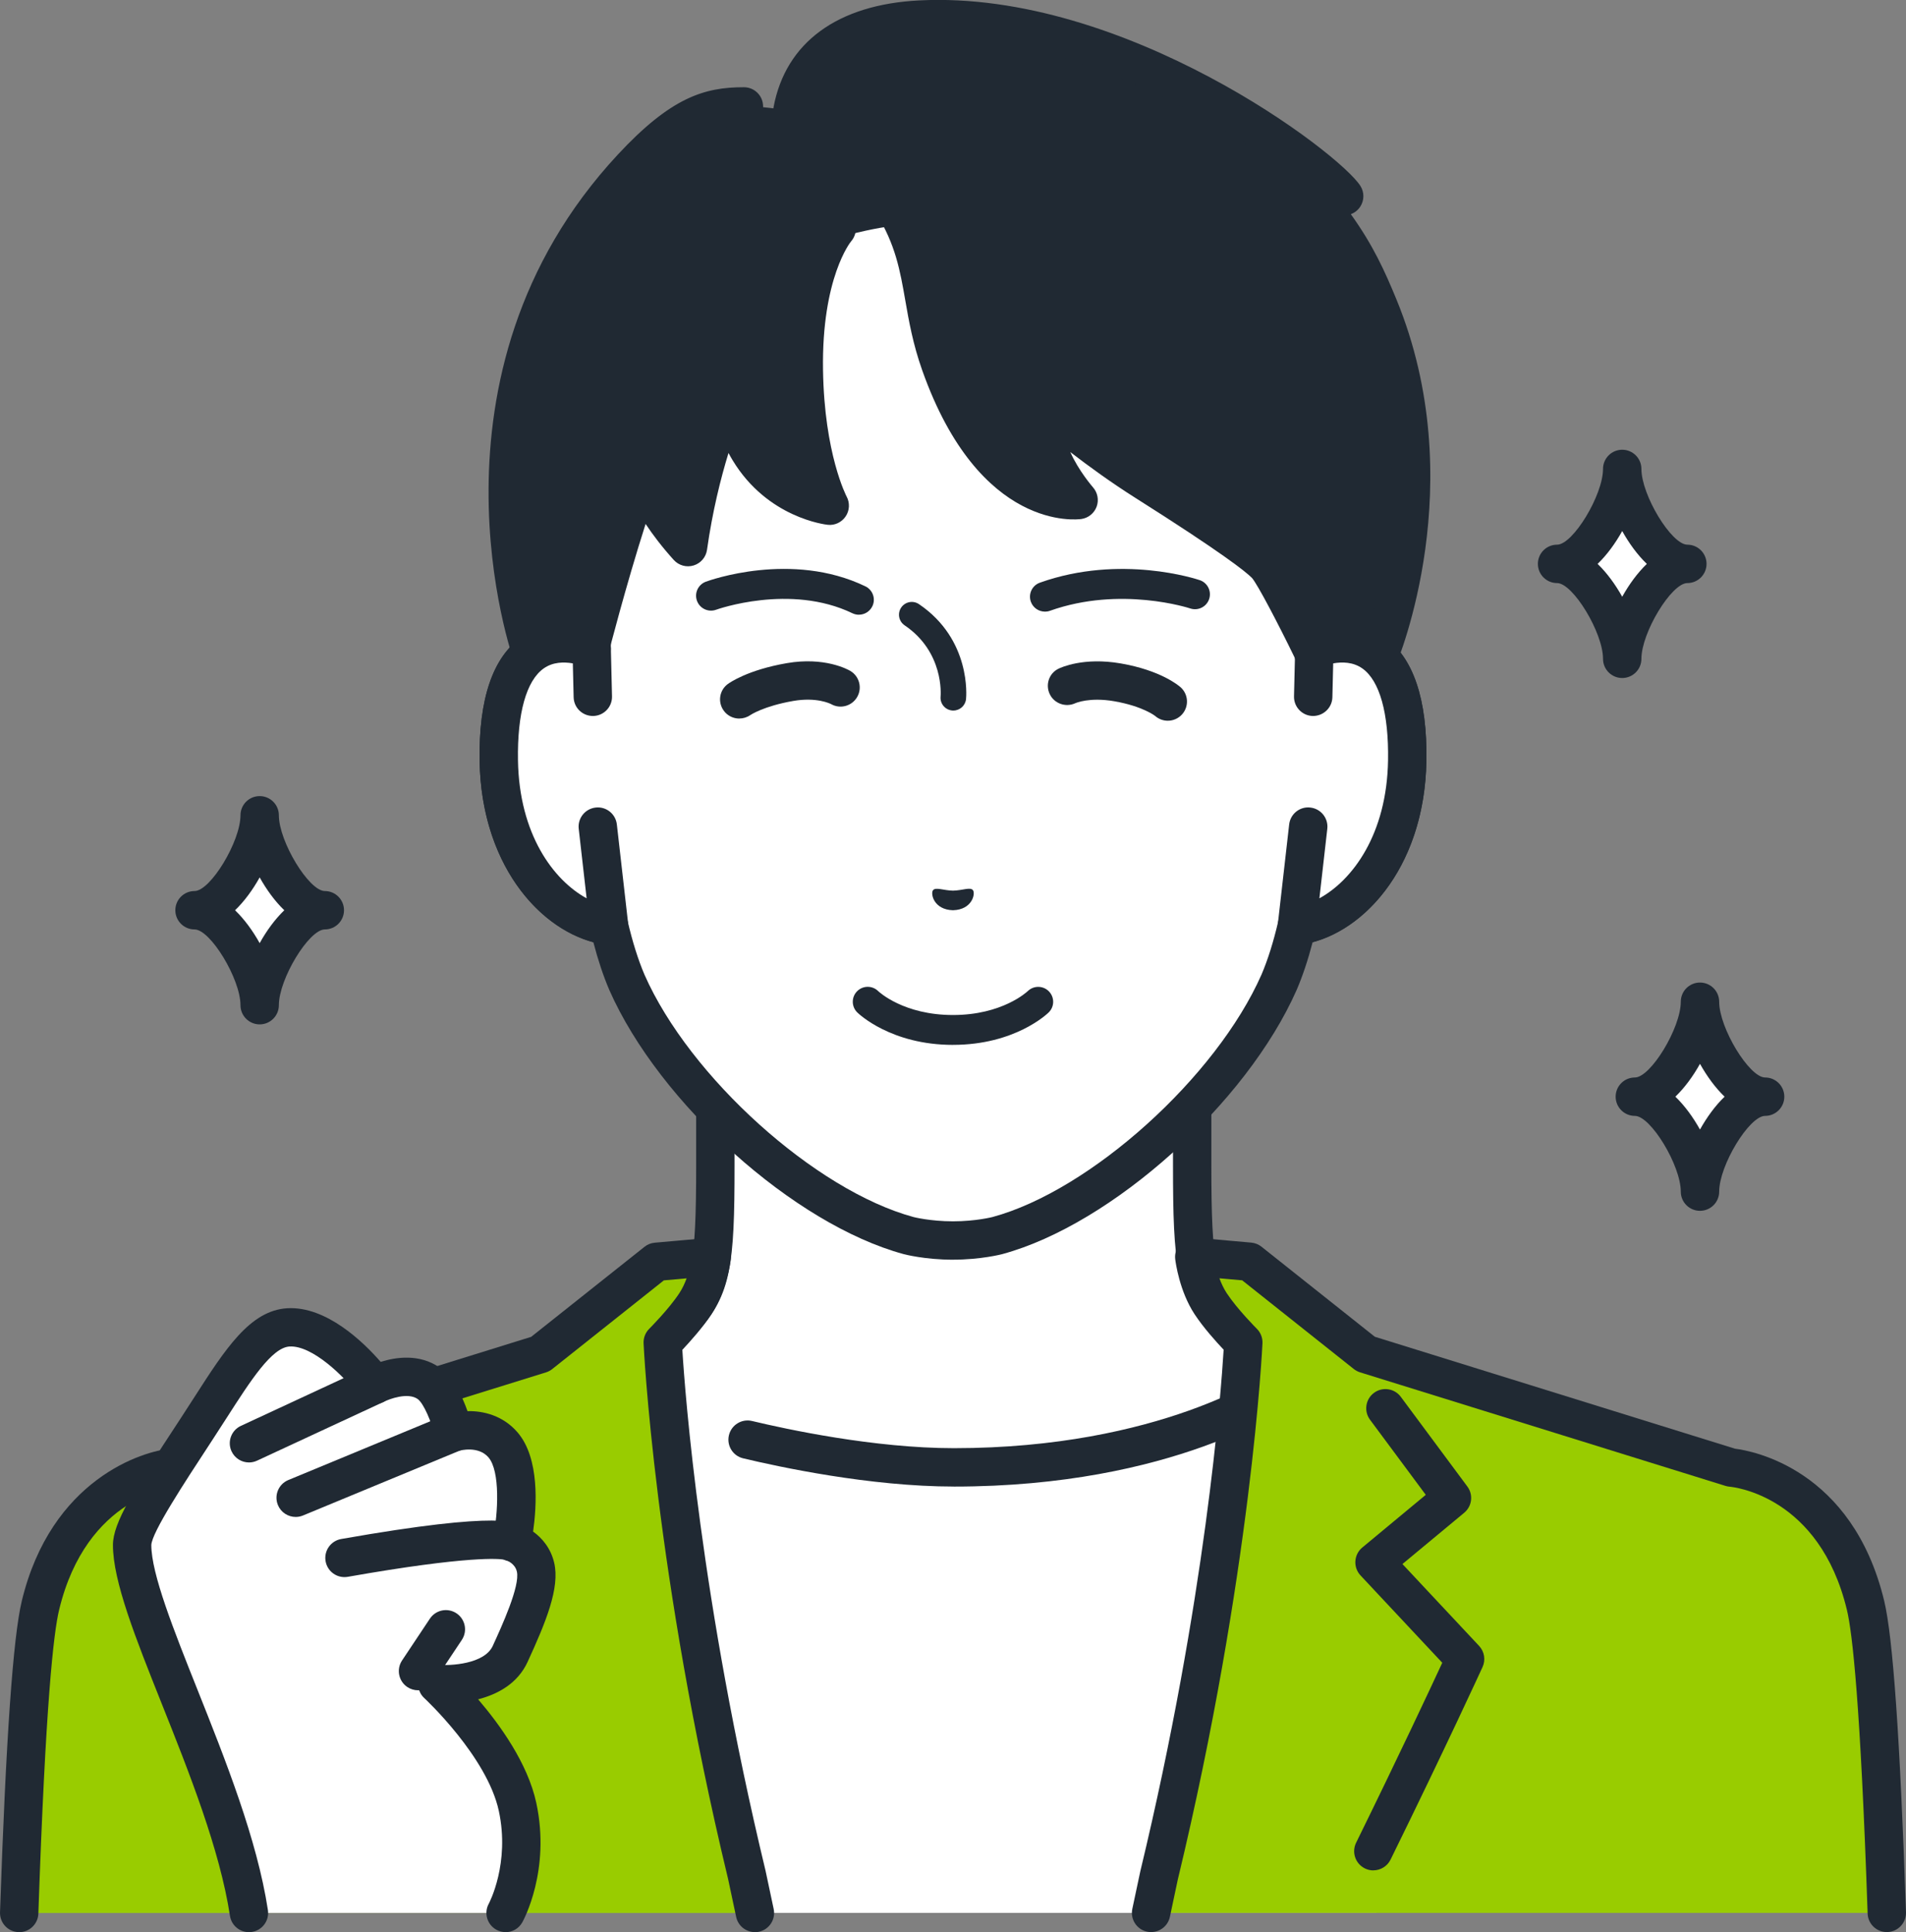
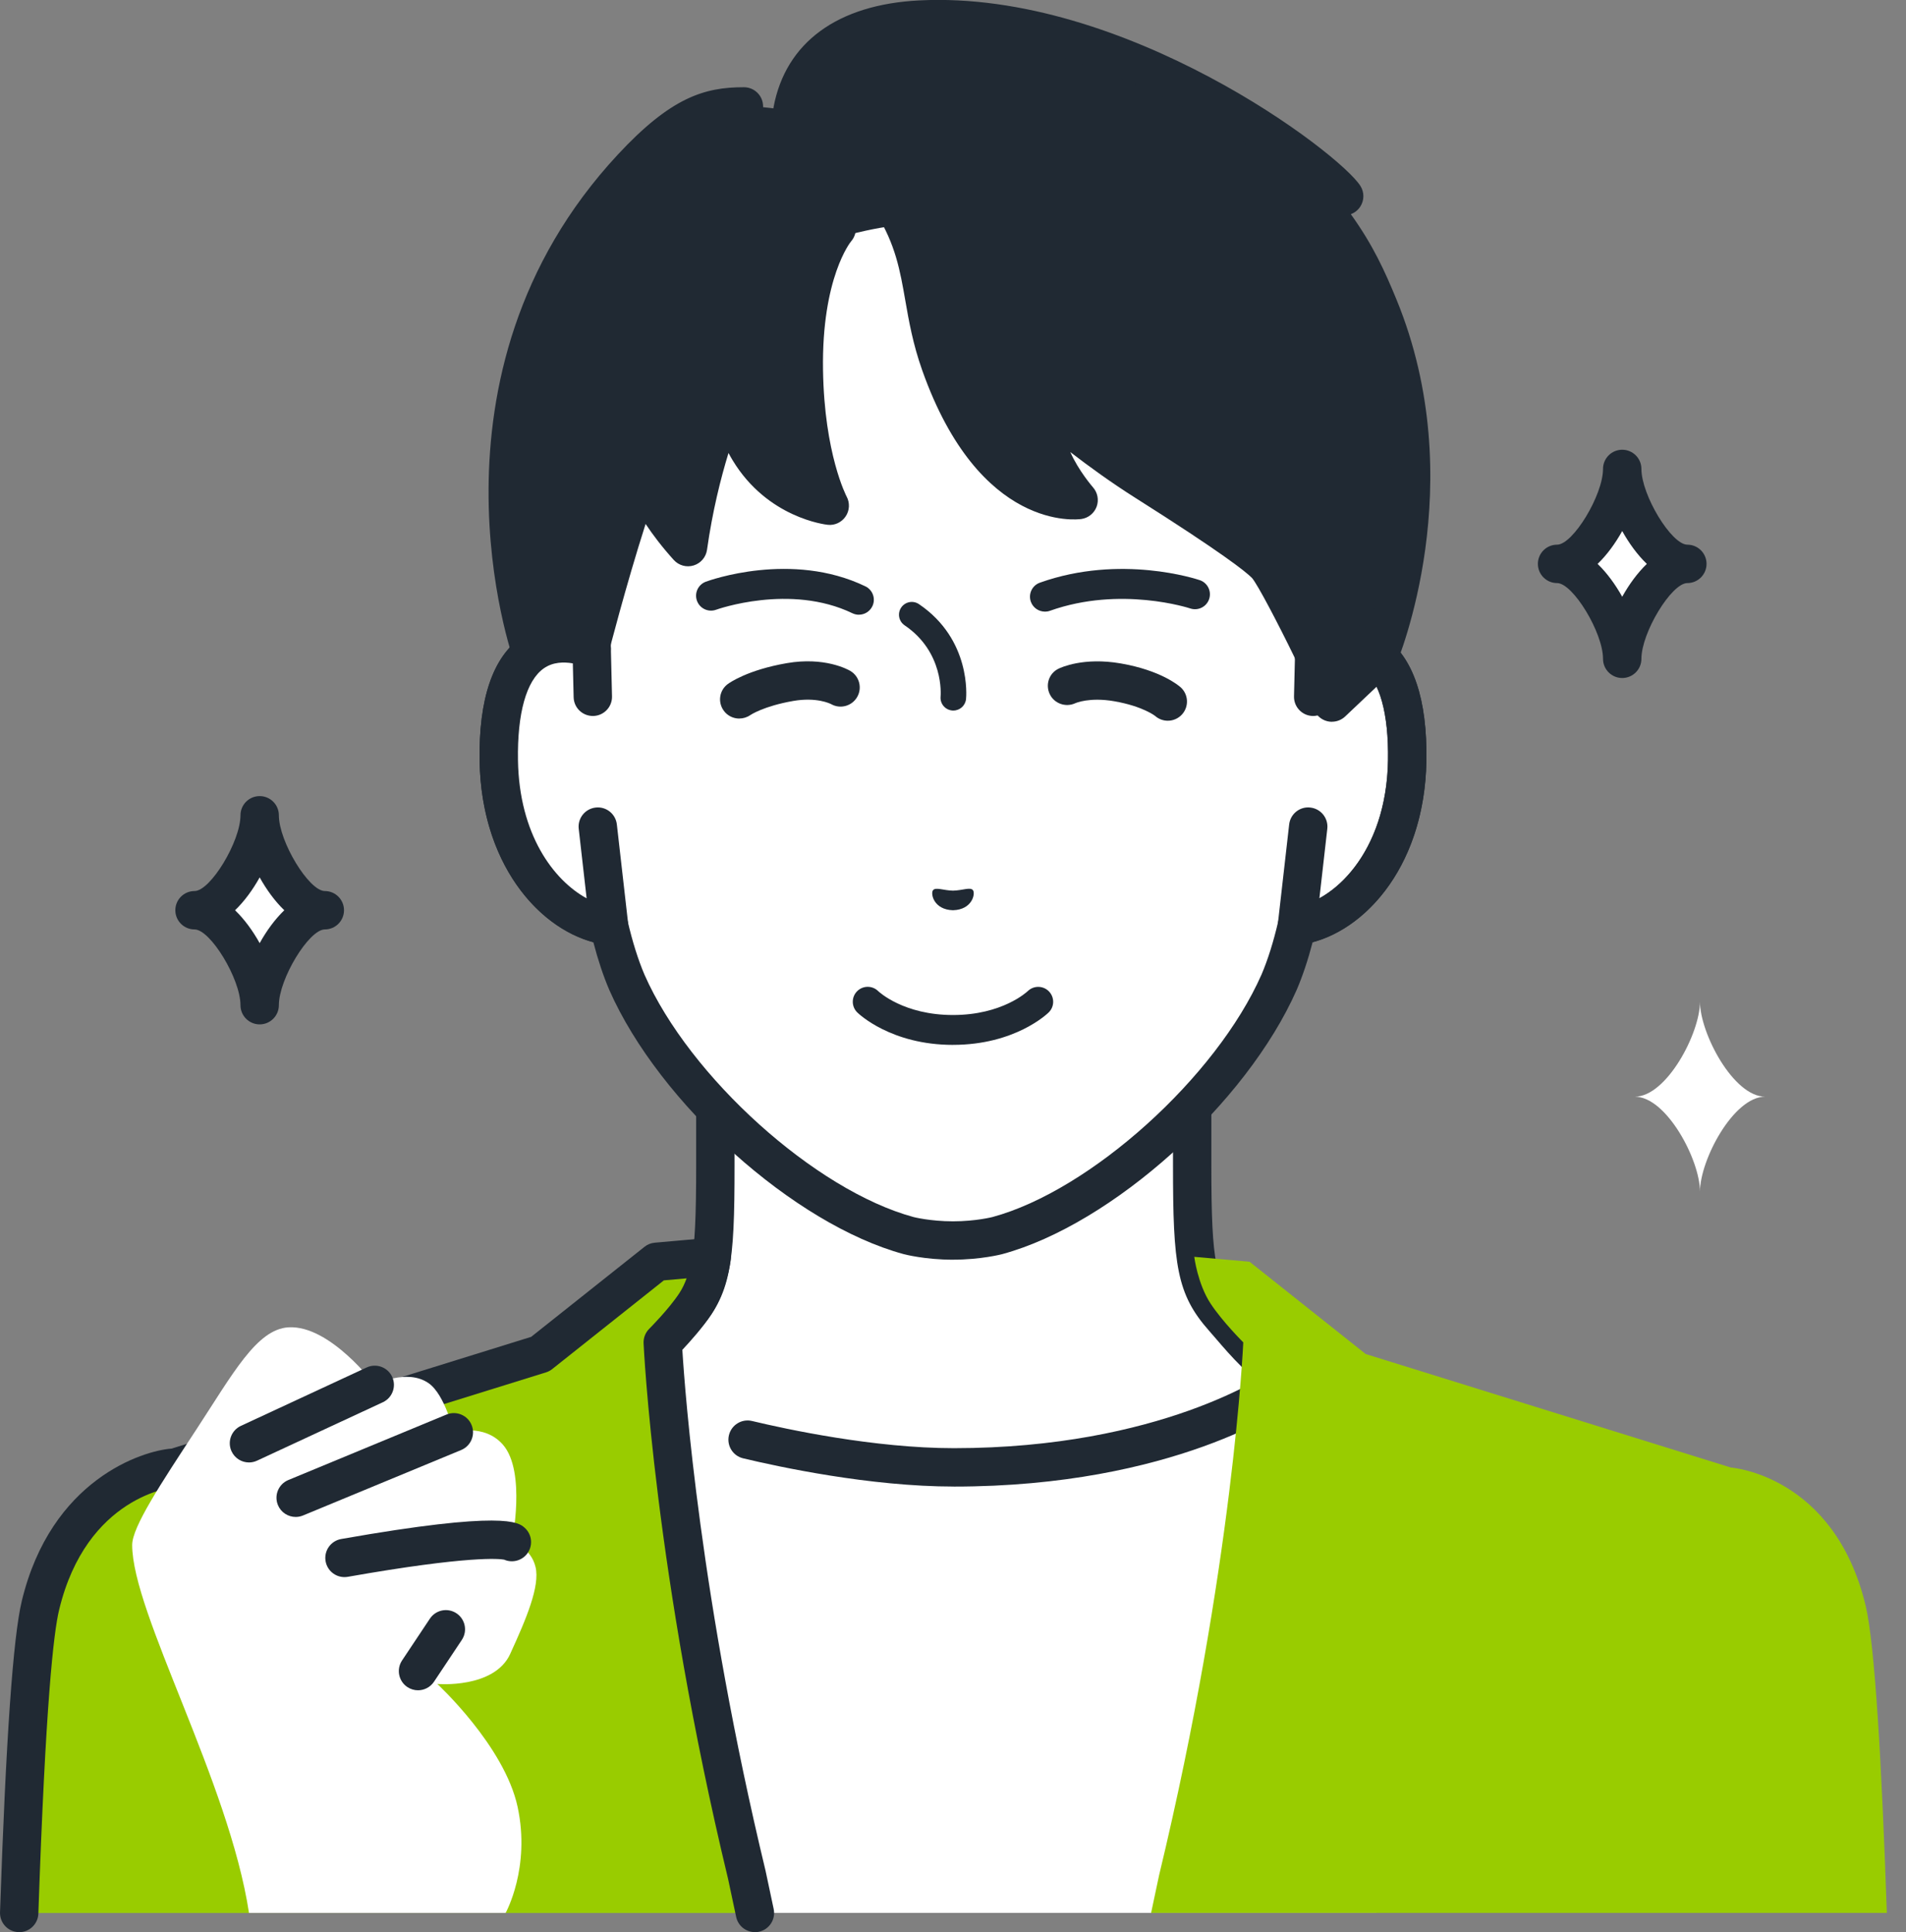
<svg xmlns="http://www.w3.org/2000/svg" id="b" viewBox="0 0 798.23 809.13">
  <rect x="0" y="0" width="798.23" height="809.13" fill="#808080" stroke="none" />
  <defs>
    <style>.d{fill:#9c0;}.e{fill:#fff;}.f{fill:#202933;}</style>
  </defs>
  <g id="c">
    <path class="e" d="M604.63,611.7c-66.14-24.87-80.76-46.79-92.2-59.67s-13.15-22.17-13.15-63.9v-129.76l-99.84,22.82-99.84-22.82v129.76c0,41.73-1.71,51.02-13.15,63.9-11.44,12.88-26.06,34.8-92.2,59.67-66.06,24.84,131.2,143.71,131.2,143.71h147.98s197.26-118.87,131.2-143.71Z" />
    <path class="f" d="M473.44,763.45c-2.72,0-5.38-1.39-6.89-3.89-2.29-3.8-1.07-8.74,2.73-11.03,59.8-36.04,143.02-97.63,140.82-121.71-.12-1.27-.42-4.63-8.29-7.59-62.41-23.47-80.48-44.53-92.44-58.46-1.02-1.19-1.99-2.32-2.94-3.39-13.69-15.41-15.18-27.64-15.18-69.24v-119.68l-90.02,20.58c-1.18.27-2.4.27-3.58,0l-90.02-20.58v119.68c0,41.6-1.49,53.83-15.18,69.24-.95,1.07-1.92,2.2-2.94,3.39-11.96,13.94-30.02,34.99-92.44,58.46-7.87,2.96-8.18,6.32-8.29,7.59-2.21,24.08,81.02,85.67,140.81,121.71,3.8,2.29,5.02,7.23,2.73,11.03-2.29,3.8-7.23,5.03-11.03,2.74-25.49-15.36-152.44-94.15-148.52-136.94.61-6.69,4.34-15.8,18.64-21.17,58.56-22.02,75.01-41.19,85.9-53.88,1.09-1.27,2.12-2.47,3.12-3.6,9.16-10.31,11.12-16.49,11.12-58.57v-129.76c0-2.45,1.11-4.76,3.03-6.28,1.91-1.53,4.41-2.09,6.8-1.55l98.05,22.41,98.05-22.41c2.38-.54,4.89.02,6.8,1.55,1.91,1.52,3.03,3.84,3.03,6.28v129.76c0,42.08,1.97,48.26,11.12,58.56,1.01,1.14,2.04,2.34,3.12,3.6,10.89,12.69,27.34,31.87,85.89,53.88,14.3,5.37,18.03,14.48,18.64,21.17,3.92,42.79-123.03,121.58-148.52,136.94-1.3.78-2.73,1.15-4.14,1.15Z" />
    <path class="e" d="M399.48,614.5c-90.58,0-137.5-33.16-137.5-33.16l-39.5,219.75h354.01l-40.24-219.75s-46.18,33.16-136.76,33.16Z" />
    <path class="f" d="M399.48,622.54c-35.13,0-73.42-8.27-88.26-11.82-4.32-1.03-6.98-5.37-5.94-9.69,1.03-4.32,5.38-6.98,9.69-5.94,14.28,3.42,51.1,11.38,84.51,11.38,86.51,0,131.65-31.34,132.09-31.66,3.61-2.57,8.63-1.73,11.2,1.88,2.57,3.6,1.75,8.61-1.84,11.19-1.97,1.42-49.34,34.67-141.45,34.67Z" />
    <path class="e" d="M550.45,271.7s0,0-.01,0v-77.86c0-22.46-5.61-44.57-16.42-64.25-20.64-37.59-62.38-81.35-134.27-81.66h-1.26c-71.89.31-113.63,44.07-134.27,81.66-10.81,19.68-16.42,41.8-16.42,64.25v77.86s0,0,0,0c-16.75-6.34-39.69-2.21-38.89,46.86.7,43.46,26.87,66.75,46.18,69.16h0c1.93,8.3,4.37,16.4,7.46,23.63,20,45.38,74.29,94.24,117.99,106.09,0,0,7.8,2.06,18.58,2.06s18.58-2.06,18.58-2.06c43.71-11.85,97.99-60.71,117.99-106.09,3.09-7.23,5.53-15.34,7.46-23.63h0c19.31-2.41,45.48-25.69,46.18-69.16.8-49.06-22.13-53.2-38.88-46.86Z" />
    <path class="f" d="M399.11,527.54c-11.69,0-20.27-2.23-20.63-2.33-45.91-12.45-102.35-63.1-123.3-110.62-2.52-5.89-4.75-12.59-6.68-20-23.52-6.27-46.95-33.48-47.64-75.91-.42-25.95,5.51-43.42,17.62-51.93,6.07-4.26,13.38-6.03,21.27-5.21v-67.7c0-23.83,6.02-47.38,17.41-68.12,17.52-31.9,59.17-85.48,141.28-85.83h1.29c82.15.35,123.8,53.92,141.32,85.83,11.39,20.74,17.41,44.3,17.41,68.12v67.7c7.88-.81,15.21.94,21.28,5.21,12.11,8.51,18.04,25.99,17.62,51.93-.69,42.43-24.12,69.63-47.64,75.91-1.93,7.41-4.16,14.09-6.65,19.91-20.98,47.6-77.42,98.26-123.28,110.69-.41.11-9,2.34-20.69,2.34ZM236.07,277.45c-2.81,0-5.75.63-8.35,2.46-7.28,5.11-11.11,18.8-10.79,38.52.63,39,23.27,59.34,39.14,61.32,3.34.42,6.07,2.87,6.83,6.15,1.99,8.54,4.35,16.04,7.02,22.3,18.9,42.87,71.58,90.34,112.71,101.49,0,0,7,1.78,16.48,1.78s16.48-1.78,16.55-1.8c41.06-11.13,93.74-58.6,112.67-101.56,2.63-6.17,5-13.68,6.98-22.22.76-3.28,3.49-5.74,6.83-6.15,15.87-1.98,38.51-22.31,39.14-61.31.32-19.73-3.51-33.41-10.79-38.52-5.79-4.07-13.27-2.18-17.22-.69-2.47.94-5.24.6-7.42-.9-2.17-1.5-3.47-3.97-3.47-6.61v-77.86c0-21.13-5.33-42.01-15.42-60.39-15.82-28.81-53.38-77.17-127.27-77.49h-1.22c-73.85.32-111.41,48.69-127.23,77.49-10.09,18.38-15.42,39.26-15.42,60.39v77.86c0,2.64-1.3,5.11-3.47,6.61-2.17,1.5-4.94,1.84-7.41.91-2.17-.82-5.43-1.77-8.88-1.77Z" />
    <path class="f" d="M379.18,95.31c8.52,19.02,6.73,34.91,14.6,57.09,22.09,62.3,57.94,57.01,57.94,57.01,0,0-8.73-7.95-12.87-22.33-3.77-13.09-3.3-18.48-3.3-18.48,0,0,20.64,18.19,44.06,33,23.43,14.81,44.63,28.9,50.5,34.88,4.2,4.27,19.43,35.68,19.43,35.68l8.24,22.08,19.14-18.13s31.04-73.14.44-147.61c-6.71-16.34-13.36-29.91-29.7-48.37h0s15.23,2.06,15.23,2.06c-6.06-9.73-93.2-78.2-177.49-73.96-24.49,1.23-48.41,10.71-53.57,38.1-14.74-1.15-36.15-9.49-67.18,23.84-83.55,89.75-41.93,203.82-41.93,203.82l16.64,9.26,7.53-11.09s11.1-43.49,21.82-72.86c0,0,4.33,13.16,19.41,29.82,5.56-39.48,18.04-65.48,18.04-65.48,0,0-.88,11.21,8.63,26.7,12.81,20.86,32.71,21.45,32.71,21.45,0,0-10.28-18.65-10.87-56.75-.67-43.12,10.71-54.71,10.71-54.71,0,0,30.36-8.33,31.84-5.03Z" />
-     <path class="f" d="M239.37,291.28c-1.33,0-2.67-.33-3.9-1.01l-16.64-9.26c-1.69-.94-2.98-2.45-3.64-4.27-.43-1.19-42.31-119.76,43.6-212.05,22.04-23.68,35.97-28.21,52.8-28.16,4.44.02,8.02,3.64,7.99,8.08-.03,4.42-3.62,7.99-8.03,7.99-.2,0-.39,0-.59,0-10.78,0-20.77,1.95-40.41,23.04-72.08,77.44-46.53,175.32-41.15,192.86l7.46,4.15,2.61-3.84c2.01-7.75,11.91-45.43,21.7-72.26,1.17-3.22,4.23-5.46,7.68-5.28,3.42.05,6.43,2.27,7.51,5.52.02.05,1.83,5.25,6.97,13.09,6.21-29.92,15.16-48.78,15.61-49.71,1.64-3.43,5.46-5.23,9.15-4.33,3.69.9,6.24,4.27,6.12,8.06,0,.04-.09,9.88,6.39,20.58,3.99,6.58,8.93,10.95,13.54,13.83-2.68-10.02-5.25-24.39-5.54-43.14-.7-44.96,14.1-62.84,15.79-64.73,2.96-3.31,8.04-3.59,11.35-.64,3.31,2.96,3.59,8.04.64,11.35-.05.06-12.3,15.07-11.7,53.77.54,35.21,9.8,52.86,9.89,53.03,1.41,2.62,1.26,5.83-.4,8.3-1.66,2.47-4.54,3.86-7.5,3.53-1.02-.11-25.23-2.91-39.81-26.97-.63-1.04-1.22-2.08-1.76-3.11-3.25,10.58-6.73,24.43-9,40.54-.43,3.09-2.62,5.65-5.6,6.56-2.98.92-6.22.02-8.32-2.29-4.93-5.45-8.8-10.58-11.8-15.09-8.32,25.99-15.59,54.37-15.68,54.72-.23.9-.62,1.76-1.14,2.53l-7.53,11.08c-1.55,2.28-4.07,3.52-6.65,3.52Z" />
+     <path class="f" d="M239.37,291.28c-1.33,0-2.67-.33-3.9-1.01l-16.64-9.26c-1.69-.94-2.98-2.45-3.64-4.27-.43-1.19-42.31-119.76,43.6-212.05,22.04-23.68,35.97-28.21,52.8-28.16,4.44.02,8.02,3.64,7.99,8.08-.03,4.42-3.62,7.99-8.03,7.99-.2,0-.39,0-.59,0-10.78,0-20.77,1.95-40.41,23.04-72.08,77.44-46.53,175.32-41.15,192.86l7.46,4.15,2.61-3.84c2.01-7.75,11.91-45.43,21.7-72.26,1.17-3.22,4.23-5.46,7.68-5.28,3.42.05,6.43,2.27,7.51,5.52.02.05,1.83,5.25,6.97,13.09,6.21-29.92,15.16-48.78,15.61-49.71,1.64-3.43,5.46-5.23,9.15-4.33,3.69.9,6.24,4.27,6.12,8.06,0,.04-.09,9.88,6.39,20.58,3.99,6.58,8.93,10.95,13.54,13.83-2.68-10.02-5.25-24.39-5.54-43.14-.7-44.96,14.1-62.84,15.79-64.73,2.96-3.31,8.04-3.59,11.35-.64,3.31,2.96,3.59,8.04.64,11.35-.05.06-12.3,15.07-11.7,53.77.54,35.21,9.8,52.86,9.89,53.03,1.41,2.62,1.26,5.83-.4,8.3-1.66,2.47-4.54,3.86-7.5,3.53-1.02-.11-25.23-2.91-39.81-26.97-.63-1.04-1.22-2.08-1.76-3.11-3.25,10.58-6.73,24.43-9,40.54-.43,3.09-2.62,5.65-5.6,6.56-2.98.92-6.22.02-8.32-2.29-4.93-5.45-8.8-10.58-11.8-15.09-8.32,25.99-15.59,54.37-15.68,54.72-.23.9-.62,1.76-1.14,2.53l-7.53,11.08Z" />
    <path class="f" d="M557.79,302.27c-.6,0-1.21-.07-1.81-.21-2.63-.61-4.77-2.49-5.71-5.02l-8.11-21.72c-6.8-14-15.49-30.61-17.83-33.28-2.54-2.58-12.39-10.49-49-33.64-10.01-6.33-19.45-13.2-27.08-19.08,3.46,7.85,9.42,14.68,9.48,14.75,1.96,2.21,2.55,5.31,1.55,8.08-1.01,2.77-3.46,4.77-6.38,5.2-1.73.24-42.66,5.48-66.68-62.28-3.9-11-5.59-20.68-7.08-29.23-2.2-12.59-4.09-23.46-12.23-36.53-4.31-6.93-7.75-10.86-13.56-11.8-4.38-.71-7.36-4.84-6.64-9.22.71-4.38,4.84-7.36,9.22-6.64,14.12,2.29,20.95,13.27,24.63,19.17,9.79,15.73,12.14,29.22,14.42,42.26,1.45,8.31,2.95,16.89,6.39,26.61,10.05,28.35,22.66,41.24,32.62,47.06-.67-1.44-1.28-2.92-1.82-4.43-5-13.95-4.68-23.16-4.63-24.17.16-3.08,2.07-5.79,4.91-6.98,2.84-1.2,6.11-.66,8.43,1.38.2.18,20.47,17.96,43.05,32.24,43.64,27.59,49.89,33.95,51.94,36.03,4.46,4.53,15.03,25.63,20.93,37.81.11.23.21.46.3.69l4,10.71,9.04-8.56c3.99-10.49,26.41-75.24-.18-139.95-6.15-14.96-12.14-27.86-28.28-46.1-2.23-2.51-2.65-6.15-1.07-9.11.42-.79.96-1.49,1.59-2.08-28.23-21.41-93.9-61.14-156.35-58.02-18.48.93-41.48,7.16-46.08,31.56-.82,4.36-5.03,7.23-9.38,6.41-4.36-.82-7.23-5.02-6.41-9.38,5.1-27.06,26.78-42.91,61.07-44.63,86.11-4.32,176.15,64,184.71,77.74,1.65,2.64,1.62,6-.07,8.61-.96,1.49-2.37,2.59-3.97,3.18,9.37,13.03,14.33,24.07,19.11,35.71,31.52,76.7.85,150.69-.47,153.81-.43,1.02-1.07,1.94-1.87,2.7l-19.14,18.13c-1.51,1.43-3.49,2.2-5.53,2.2Z" />
    <path class="e" d="M248.28,291.8l-.48-20.1c-16.75-6.34-39.69-2.22-38.9,46.85.7,43.46,26.87,66.75,46.18,69.16l-4.73-41.55-2.08-54.36Z" />
    <path class="f" d="M255.08,395.75c-.33,0-.66-.02-1-.06-25.25-3.15-52.48-31.21-53.22-77-.42-25.95,5.51-43.42,17.62-51.93,8.79-6.18,20.21-7.09,32.16-2.57,3.06,1.16,5.11,4.05,5.19,7.32l.48,20.1c.11,4.44-3.4,8.12-7.84,8.23-4.49.07-8.12-3.4-8.23-7.84l-.34-14.19c-3.79-.67-8.35-.59-12.18,2.1-7.28,5.12-11.11,18.8-10.79,38.52.5,30.99,14.89,50.19,28.75,57.77l-3.31-29.12c-.5-4.41,2.67-8.39,7.08-8.89,4.41-.52,8.39,2.66,8.89,7.07l4.73,41.55c.28,2.45-.58,4.89-2.33,6.62-1.51,1.5-3.55,2.32-5.65,2.32Z" />
-     <path class="e" d="M550.44,271.7l-.48,20.1-2.07,54.36-4.73,41.55c19.31-2.41,45.48-25.7,46.18-69.16.8-49.07-22.14-53.2-38.9-46.85Z" />
    <path class="f" d="M543.15,395.75c-2.1,0-4.14-.83-5.65-2.32-1.75-1.73-2.61-4.17-2.33-6.62l4.73-41.55c.5-4.41,4.49-7.61,8.89-7.07,4.41.5,7.58,4.48,7.08,8.89l-3.31,29.12c13.85-7.58,28.25-26.78,28.75-57.77.32-19.73-3.51-33.41-10.79-38.52-3.83-2.69-8.39-2.78-12.18-2.1l-.34,14.19c-.11,4.44-3.81,7.9-8.23,7.84-4.44-.11-7.95-3.79-7.84-8.23l.48-20.1c.08-3.27,2.13-6.16,5.19-7.32,11.94-4.52,23.36-3.61,32.16,2.57,12.11,8.51,18.04,25.99,17.62,51.93-.74,45.79-27.98,73.85-53.22,77-.33.04-.66.06-1,.06Z" />
    <path class="f" d="M399.11,437.58c-25.99,0-39.54-13.05-40.1-13.61-2.46-2.42-2.49-6.38-.07-8.84,2.43-2.46,6.38-2.49,8.84-.07.4.38,10.74,10.01,31.33,10.01s30.93-9.64,31.36-10.05c2.48-2.37,6.43-2.31,8.82.16,2.39,2.46,2.36,6.38-.08,8.78-.56.56-14.11,13.61-40.1,13.61Z" />
    <path class="f" d="M390.79,372.76c1.15-1.33,4.25.14,8.32.23,4.08-.1,7.18-1.57,8.32-.25,1.19,1.37-.18,8.24-8.32,8.45-8.14-.2-9.51-7.07-8.33-8.44Z" />
    <path class="f" d="M399.25,297.57c-.18,0-.35,0-.53-.03-2.94-.29-5.1-2.91-4.8-5.86.06-.73,1.45-18.63-15.07-29.81-2.45-1.66-3.09-4.99-1.43-7.44,1.66-2.45,4.99-3.09,7.44-1.43,21.92,14.84,19.83,38.72,19.72,39.73-.27,2.77-2.6,4.83-5.32,4.83Z" />
    <path class="f" d="M359.7,257.44c-.91,0-1.83-.2-2.71-.62-26.06-12.56-56.76-1.59-57.07-1.48-3.24,1.19-6.83-.48-8.02-3.71-1.19-3.23.46-6.82,3.7-8.02,1.45-.54,35.89-12.96,66.82,1.94,3.11,1.5,4.42,5.24,2.92,8.34-1.08,2.23-3.31,3.54-5.63,3.54Z" />
    <path class="f" d="M437.61,256.14c-2.57,0-4.98-1.6-5.89-4.15-1.16-3.25.54-6.83,3.79-7.98,33.79-12.04,65.62-1.5,66.96-1.05,3.27,1.11,5.02,4.66,3.91,7.93-1.11,3.27-4.66,5.01-7.93,3.91-.28-.1-29.16-9.55-58.74.99-.69.25-1.4.36-2.1.36Z" />
    <path class="f" d="M489.07,301.83c-1.9,0-3.81-.67-5.34-2.03,0,0,0,0,0,0,0,0-5.16-4.06-17.08-6.13-10.37-1.8-16.14.74-16.38.85-3.99,1.81-8.76.12-10.64-3.83-1.88-3.95-.33-8.65,3.59-10.61,1.03-.51,10.52-4.96,26.18-2.24,16.69,2.89,24.21,9.24,25.01,9.95,3.32,2.95,3.61,8.03.67,11.34-1.59,1.79-3.79,2.7-6.01,2.7Z" />
    <path class="f" d="M309.62,300.92c-2.52,0-4.99-1.16-6.55-3.35-2.55-3.57-1.81-8.49,1.72-11.1.81-.6,8.4-5.93,24.71-8.75,15.79-2.74,25.52,2.61,26.58,3.23,3.83,2.24,5.12,7.16,2.88,10.99-2.22,3.79-7.07,5.09-10.88,2.94-.42-.22-6.06-3.02-15.84-1.34-12.44,2.16-17.97,5.89-18.02,5.93-1.4.97-3.01,1.43-4.6,1.43Z" />
    <path class="d" d="M277.55,562.18s8.72-8.66,13.69-16.24c5.45-8.3,6.83-19.58,6.83-19.58l-23.15,2.05-48.65,38.66-153.02,47.56s-43.15,3.14-56.31,57.72c-3.9,16.2-6.79,66.65-8.9,128.77h308.12c-1.14-5.27-2.26-10.54-3.35-15.78-31.15-129.39-35.25-223.14-35.25-223.14Z" />
    <path class="f" d="M316.15,809.13c-3.7,0-7.03-2.57-7.84-6.33-1.15-5.29-2.27-10.58-3.37-15.85-30.92-128.41-35.37-223.47-35.41-224.42-.1-2.26.76-4.45,2.36-6.05.08-.08,8.2-8.19,12.64-14.96,1.26-1.91,2.25-4.07,3.03-6.17l-9.53.84-46.77,37.16c-.78.62-1.66,1.09-2.61,1.38l-153.02,47.56c-.57.18-1.16.29-1.76.34-1.63.14-37.61,3.83-49.12,51.59-2.31,9.58-5.69,39.43-8.68,127.16-.15,4.44-3.9,7.95-8.3,7.76-4.44-.15-7.91-3.87-7.76-8.3,2.47-72.52,5.46-115.17,9.12-130.38,12.26-50.88,50.55-62.92,62.72-63.81l150.6-46.8,47.48-37.72c1.23-.98,2.72-1.58,4.29-1.71l23.15-2.05c2.41-.21,4.8.68,6.48,2.42,1.69,1.74,2.5,4.15,2.2,6.56-.16,1.35-1.78,13.43-8.09,23.03-3.68,5.59-9.04,11.56-12.19,14.89,1.1,17.96,7.54,104.76,34.85,218.19,1.14,5.47,2.25,10.72,3.39,15.96.94,4.34-1.81,8.61-6.15,9.56-.57.13-1.15.19-1.71.19Z" />
    <path class="d" d="M724.98,614.61l-153.02-47.56-48.65-38.66-23.15-2.05s1.38,11.28,6.83,19.58c4.98,7.57,13.69,16.24,13.69,16.24,0,0-4.1,93.75-35.25,223.14-1.09,5.25-2.21,10.51-3.35,15.78h308.12c-2.12-62.12-5-112.57-8.9-128.77-13.15-54.57-56.3-57.72-56.31-57.72Z" />
-     <path class="f" d="M482.08,809.13c-.56,0-1.14-.06-1.71-.19-4.34-.94-7.09-5.22-6.15-9.56,1.14-5.24,2.25-10.49,3.34-15.71,27.36-113.66,33.81-200.48,34.9-218.44-3.15-3.33-8.52-9.3-12.19-14.89-6.31-9.6-7.93-21.68-8.09-23.03-.29-2.41.52-4.82,2.2-6.56,1.69-1.74,4.06-2.62,6.48-2.42l23.15,2.05c1.57.14,3.06.73,4.29,1.71l47.48,37.72,150.85,46.88c7.24.9,49.15,8.49,62.47,63.74,3.66,15.21,6.65,57.85,9.12,130.38.15,4.43-3.32,8.15-7.76,8.3-4.44.14-8.15-3.32-8.3-7.76-2.99-87.73-6.37-117.57-8.68-127.16-11.53-47.84-47.6-51.46-49.13-51.59-.58-.05-1.19-.16-1.74-.34l-153.02-47.55c-.95-.3-1.84-.76-2.61-1.38l-46.76-37.16-9.53-.84c.78,2.1,1.78,4.26,3.03,6.18,4.45,6.77,12.56,14.87,12.64,14.95,1.6,1.59,2.46,3.79,2.36,6.05-.04.94-4.49,96.01-35.47,224.67-1.04,5.02-2.16,10.32-3.31,15.6-.82,3.76-4.15,6.33-7.84,6.33Z" />
-     <path class="f" d="M575.15,783.29c-1.19,0-2.4-.26-3.54-.83-3.98-1.96-5.62-6.77-3.67-10.76,17.92-36.46,31.05-64.51,36.08-75.37l-34.24-36.57c-1.51-1.62-2.29-3.79-2.15-6,.14-2.21,1.18-4.26,2.89-5.68l26.59-22.07-23.35-31.46c-2.65-3.56-1.9-8.6,1.66-11.24,3.56-2.65,8.6-1.9,11.24,1.66l27.88,37.57c2.54,3.43,1.96,8.24-1.32,10.97l-25.88,21.48,32.11,34.29c2.23,2.38,2.8,5.87,1.44,8.84-.15.33-15.35,33.51-38.53,80.66-1.4,2.84-4.25,4.49-7.22,4.49Z" />
    <path class="e" d="M213.68,692.6c6.78-14.78,12.5-28.37,10.61-36.34-1.98-8.33-9.91-10.46-9.91-10.46,0,0,6.07-29.4-3.7-40.73-7.88-9.14-20.6-5.25-20.6-5.25,0,0-3.73-15.8-10.56-20.56-9.17-6.39-22.56.69-22.56.69,0,0-18.76-25.15-36.16-24.09-13.31.81-23.26,19.42-38.62,42.86-14.98,22.85-26.81,40.76-26.82,48.27-.02,28.47,40.53,99.11,48.92,154.11h107.48s10.53-18.88,5.01-44.44c-5.52-25.57-33.63-51.45-33.63-51.45,0,0,23.82,2.09,30.55-12.6Z" />
-     <path class="f" d="M211.74,809.13c-1.33,0-2.67-.33-3.91-1.02-3.86-2.16-5.26-7.03-3.12-10.9.17-.31,8.93-16.91,4.19-38.86-4.91-22.73-30.96-47-31.23-47.24-2.52-2.33-3.29-6.01-1.9-9.16,1.39-3.14,4.63-5.05,8.05-4.75,4.7.39,19.02-.24,22.55-7.94,3.74-8.16,11.52-25.13,10.09-31.13-.82-3.46-4.15-4.55-4.18-4.56-4.11-1.1-6.65-5.22-5.79-9.38,2.17-10.61,3.01-28.14-1.92-33.86-4.29-4.97-11.92-2.88-12.24-2.79-2.11.6-4.41.32-6.31-.79-1.89-1.11-3.29-2.93-3.79-5.07-1.45-6.07-4.82-14.06-7.33-15.81-4.12-2.88-11.86-.01-14.25,1.22-3.49,1.8-7.81.83-10.16-2.32-6.27-8.37-19.71-21.42-29.23-20.88-7.44.45-16.22,14.13-26.39,29.97-1.91,2.98-3.91,6.08-6,9.28l-.84,1.29c-10.89,16.62-24.45,37.3-24.66,42.6,0,12.05,9.36,35.57,19.28,60.46,11.73,29.44,25.03,62.81,29.55,92.41.67,4.39-2.34,8.49-6.73,9.16-4.39.67-8.49-2.35-9.16-6.73-4.24-27.79-17.17-60.25-28.59-88.88-10.97-27.51-20.43-51.28-20.42-66.44,0-9.36,8.86-23.28,27.29-51.39l.84-1.28c2.06-3.15,4.03-6.21,5.92-9.15,13.05-20.32,23.36-36.38,38.94-37.32,16.4-.95,31.96,14.22,39.14,22.46,6.33-1.99,16.24-3.5,24.66,2.37,5.78,4.03,9.56,12.19,11.7,18.26,6.69-.15,14.89,1.85,20.95,8.88,9.33,10.82,8.03,30.94,6.52,41.56,3.7,2.65,7.36,6.86,8.82,13.01,2.51,10.54-3.55,25.06-11.12,41.56-4.23,9.23-12.76,13.62-20.72,15.67,9.11,10.63,20.78,26.82,24.35,43.34,6.09,28.21-5.36,49.18-5.85,50.06-1.47,2.64-4.21,4.12-7.02,4.12Z" />
    <path class="f" d="M104.27,612.45c-3.03,0-5.93-1.72-7.29-4.65-1.87-4.03-.12-8.8,3.9-10.67l52.68-24.46c4.03-1.87,8.8-.12,10.67,3.9,1.87,4.03.12,8.8-3.9,10.67l-52.68,24.46c-1.1.51-2.25.75-3.38.75Z" />
    <path class="f" d="M123.83,635.27c-3.15,0-6.15-1.87-7.43-4.96-1.7-4.1.25-8.8,4.35-10.5l66.24-27.42c4.1-1.7,8.8.25,10.5,4.35,1.7,4.1-.25,8.8-4.35,10.5l-66.24,27.42c-1,.41-2.05.61-3.07.61Z" />
    <path class="f" d="M144.26,660.46c-3.83,0-7.22-2.74-7.9-6.64-.77-4.37,2.15-8.54,6.52-9.31,68.29-12.03,74.2-6.98,76.72-4.82,3.37,2.88,3.77,7.96.88,11.33-2.36,2.76-6.2,3.53-9.36,2.13-1.89-.35-14.5-1.79-65.46,7.19-.47.08-.94.12-1.41.12ZM209.17,651.92s0,0,0,0c0,0,0,0,0,0ZM209.16,651.91s0,0,0,0c0,0,0,0,0,0ZM209.15,651.9s0,0,0,0c0,0,0,0,0,0Z" />
    <path class="f" d="M175.06,707.86c-1.53,0-3.08-.44-4.45-1.35-3.69-2.46-4.69-7.45-2.23-11.14l11.66-17.51c2.46-3.69,7.45-4.69,11.14-2.23,3.69,2.46,4.69,7.45,2.23,11.14l-11.66,17.51c-1.55,2.32-4.1,3.58-6.69,3.58Z" />
    <path class="e" d="M108.75,420.96c0-13.25,14.02-39.76,27.28-39.76-13.25,0-27.28-26.51-27.28-39.76,0,13.25-14.03,39.76-27.28,39.76,13.25,0,27.28,26.51,27.28,39.76Z" />
    <path class="f" d="M108.75,428.99c-4.44,0-8.04-3.6-8.04-8.04,0-10.97-12.59-31.72-19.24-31.72-4.44,0-8.04-3.6-8.04-8.04s3.6-8.04,8.04-8.04c6.65,0,19.24-20.75,19.24-31.72,0-4.44,3.6-8.04,8.04-8.04s8.04,3.6,8.04,8.04c0,10.97,12.59,31.72,19.24,31.72,4.44,0,8.04,3.6,8.04,8.04s-3.6,8.04-8.04,8.04c-6.65,0-19.24,20.75-19.24,31.72,0,4.44-3.6,8.04-8.04,8.04ZM98.44,381.2c3.95,3.8,7.45,8.63,10.31,13.77,2.86-5.14,6.36-9.97,10.31-13.77-3.95-3.8-7.45-8.63-10.31-13.76-2.86,5.14-6.36,9.96-10.31,13.76Z" />
    <path class="e" d="M679.38,275.9c0-13.25,14.02-39.76,27.28-39.76-13.25,0-27.28-26.51-27.28-39.76,0,13.25-14.02,39.76-27.28,39.76,13.25,0,27.28,26.51,27.28,39.76Z" />
    <path class="f" d="M679.38,283.94c-4.44,0-8.04-3.6-8.04-8.04,0-10.97-12.59-31.72-19.24-31.72-4.44,0-8.04-3.6-8.04-8.04s3.6-8.04,8.04-8.04c6.65,0,19.24-20.75,19.24-31.72,0-4.44,3.6-8.04,8.04-8.04s8.04,3.6,8.04,8.04c0,10.97,12.59,31.72,19.24,31.72,4.44,0,8.04,3.6,8.04,8.04s-3.6,8.04-8.04,8.04c-6.65,0-19.24,20.75-19.24,31.72,0,4.44-3.6,8.04-8.04,8.04ZM669.07,236.15c3.95,3.8,7.45,8.63,10.31,13.76,2.86-5.14,6.36-9.96,10.31-13.76-3.95-3.8-7.45-8.63-10.31-13.76-2.86,5.14-6.36,9.96-10.31,13.76Z" />
    <path class="e" d="M711.95,499.03c0-13.25,14.02-39.76,27.28-39.76-13.25,0-27.28-26.51-27.28-39.76,0,13.25-14.03,39.76-27.28,39.76,13.25,0,27.28,26.51,27.28,39.76Z" />
-     <path class="f" d="M711.95,507.07c-4.44,0-8.04-3.6-8.04-8.04,0-10.97-12.59-31.72-19.24-31.72-4.44,0-8.04-3.6-8.04-8.04s3.6-8.04,8.04-8.04c6.65,0,19.24-20.75,19.24-31.72,0-4.44,3.6-8.04,8.04-8.04s8.04,3.6,8.04,8.04c0,10.97,12.59,31.72,19.24,31.72,4.44,0,8.04,3.6,8.04,8.04s-3.6,8.04-8.04,8.04c-6.65,0-19.24,20.75-19.24,31.72,0,4.44-3.6,8.04-8.04,8.04ZM701.64,459.27c3.95,3.8,7.45,8.63,10.31,13.77,2.86-5.14,6.36-9.97,10.31-13.77-3.95-3.8-7.45-8.63-10.31-13.76-2.86,5.14-6.36,9.96-10.31,13.76Z" />
  </g>
</svg>